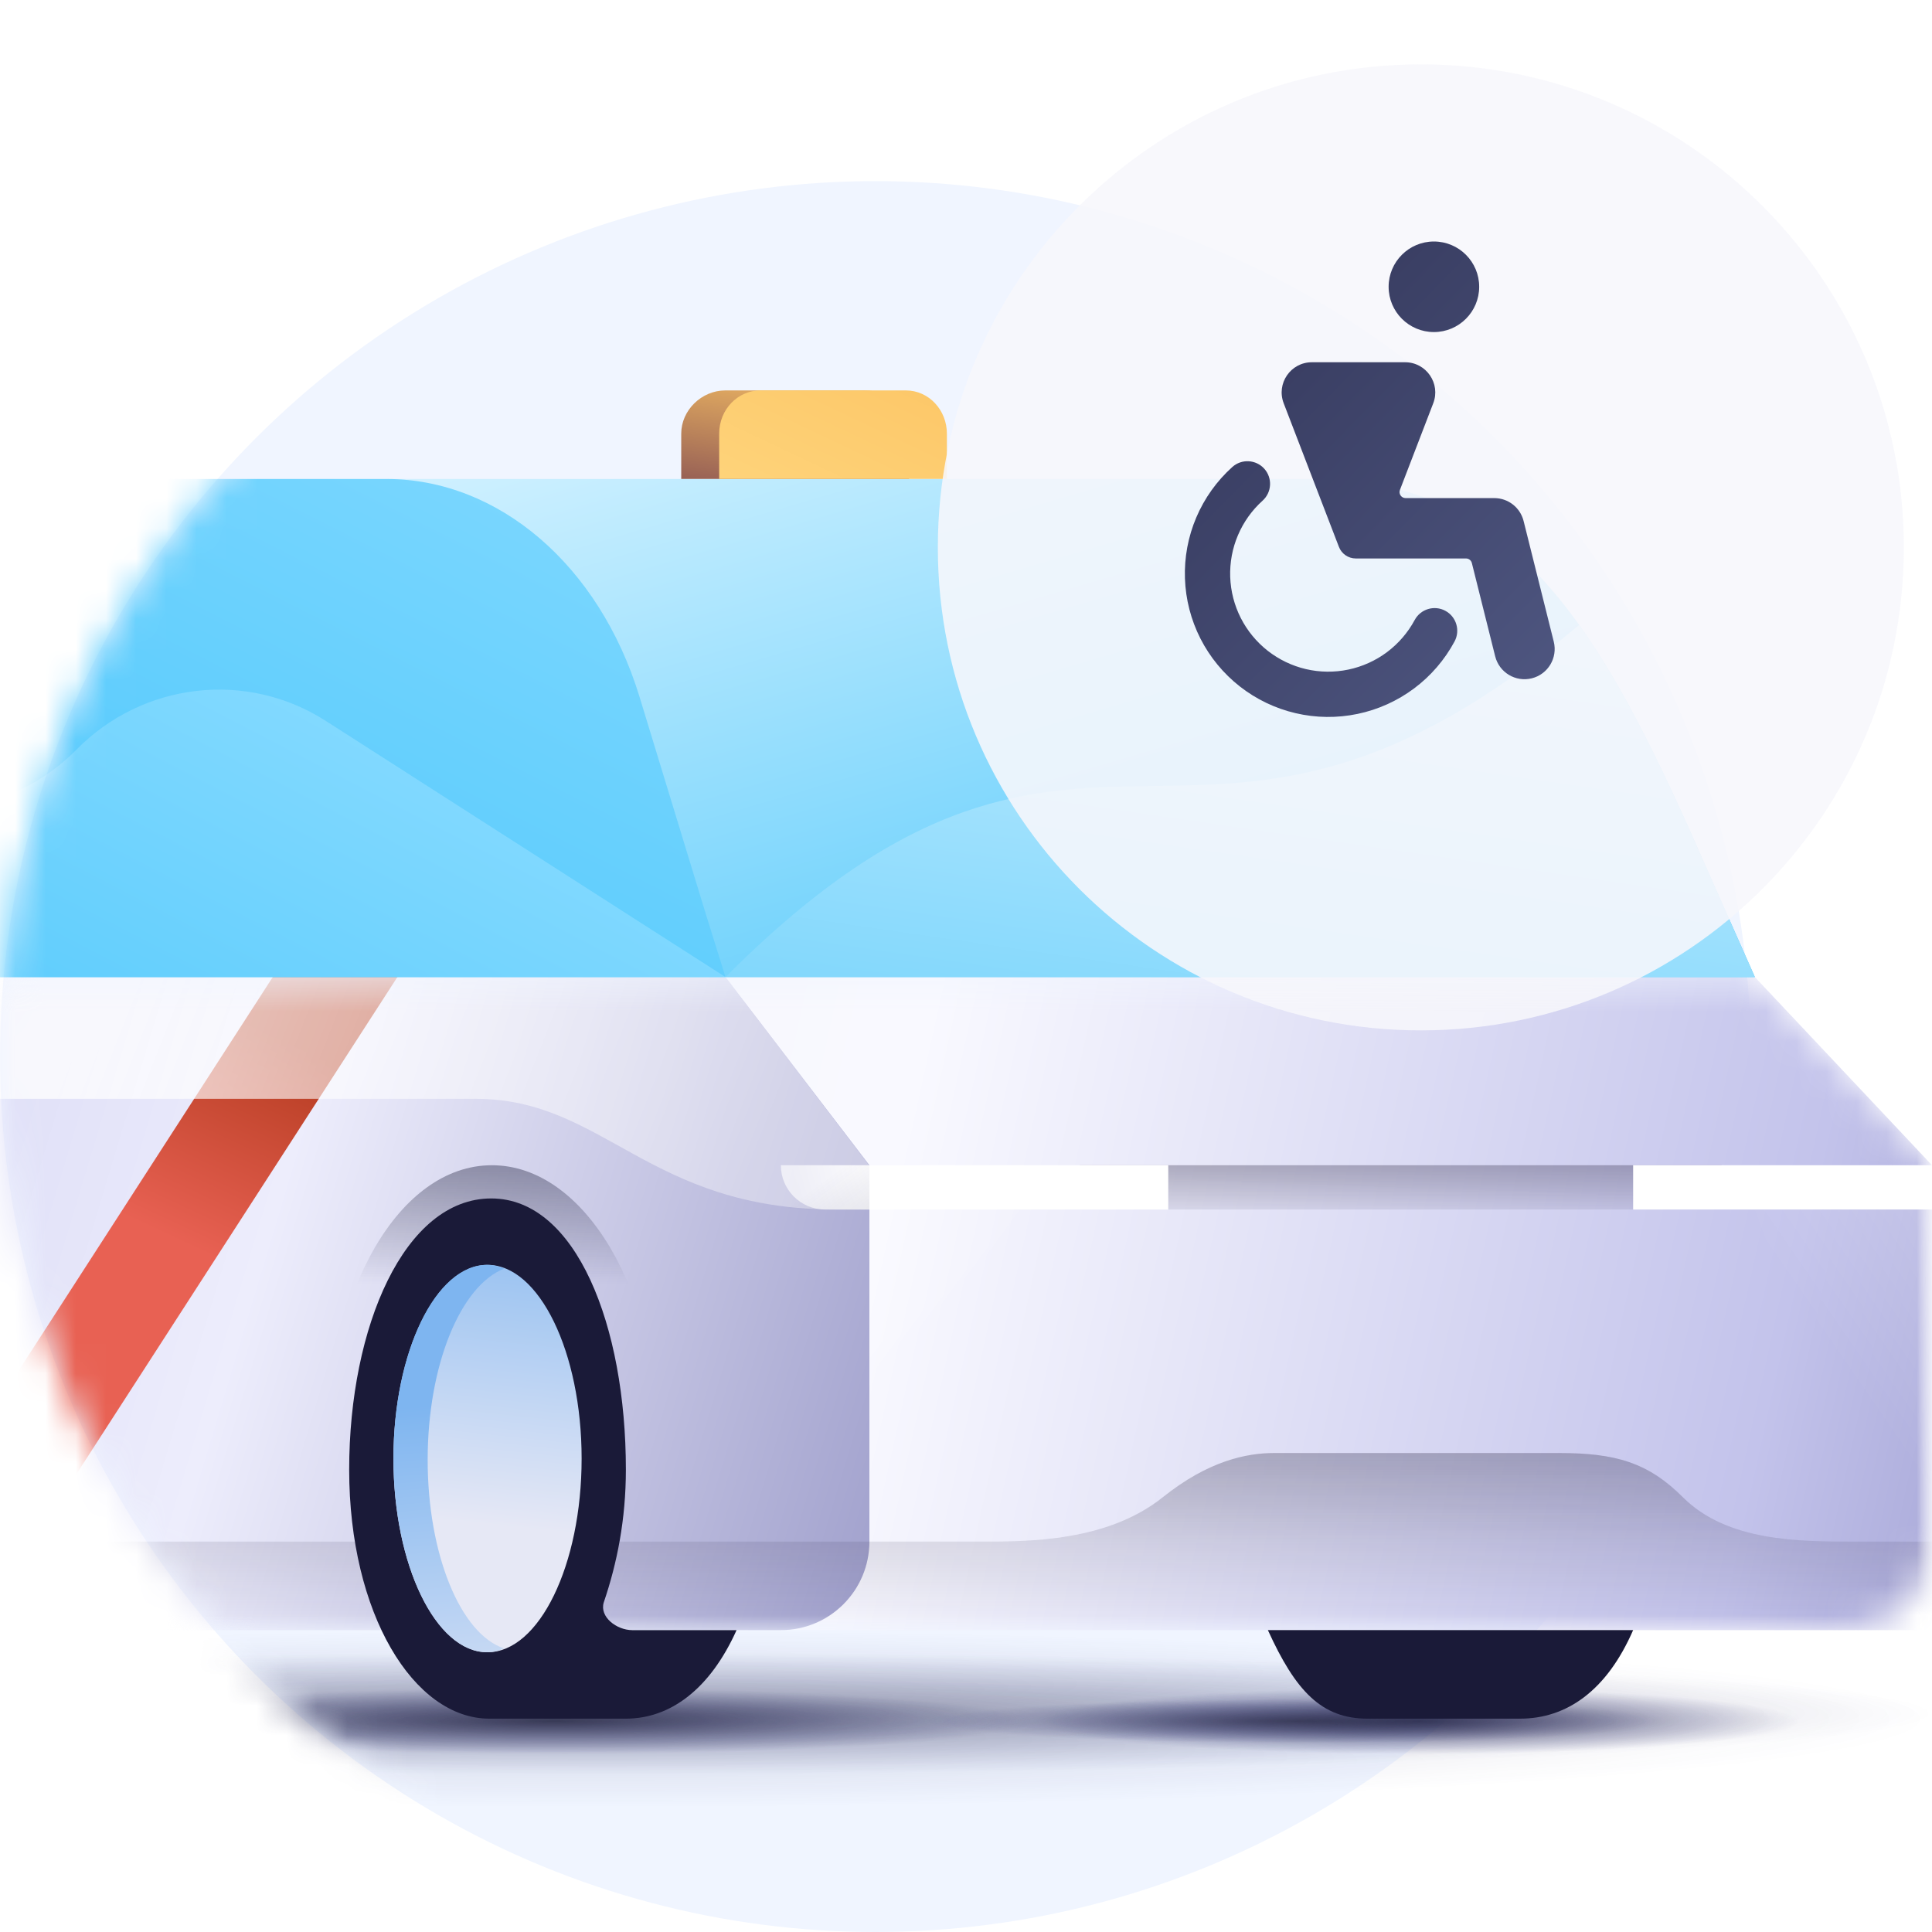
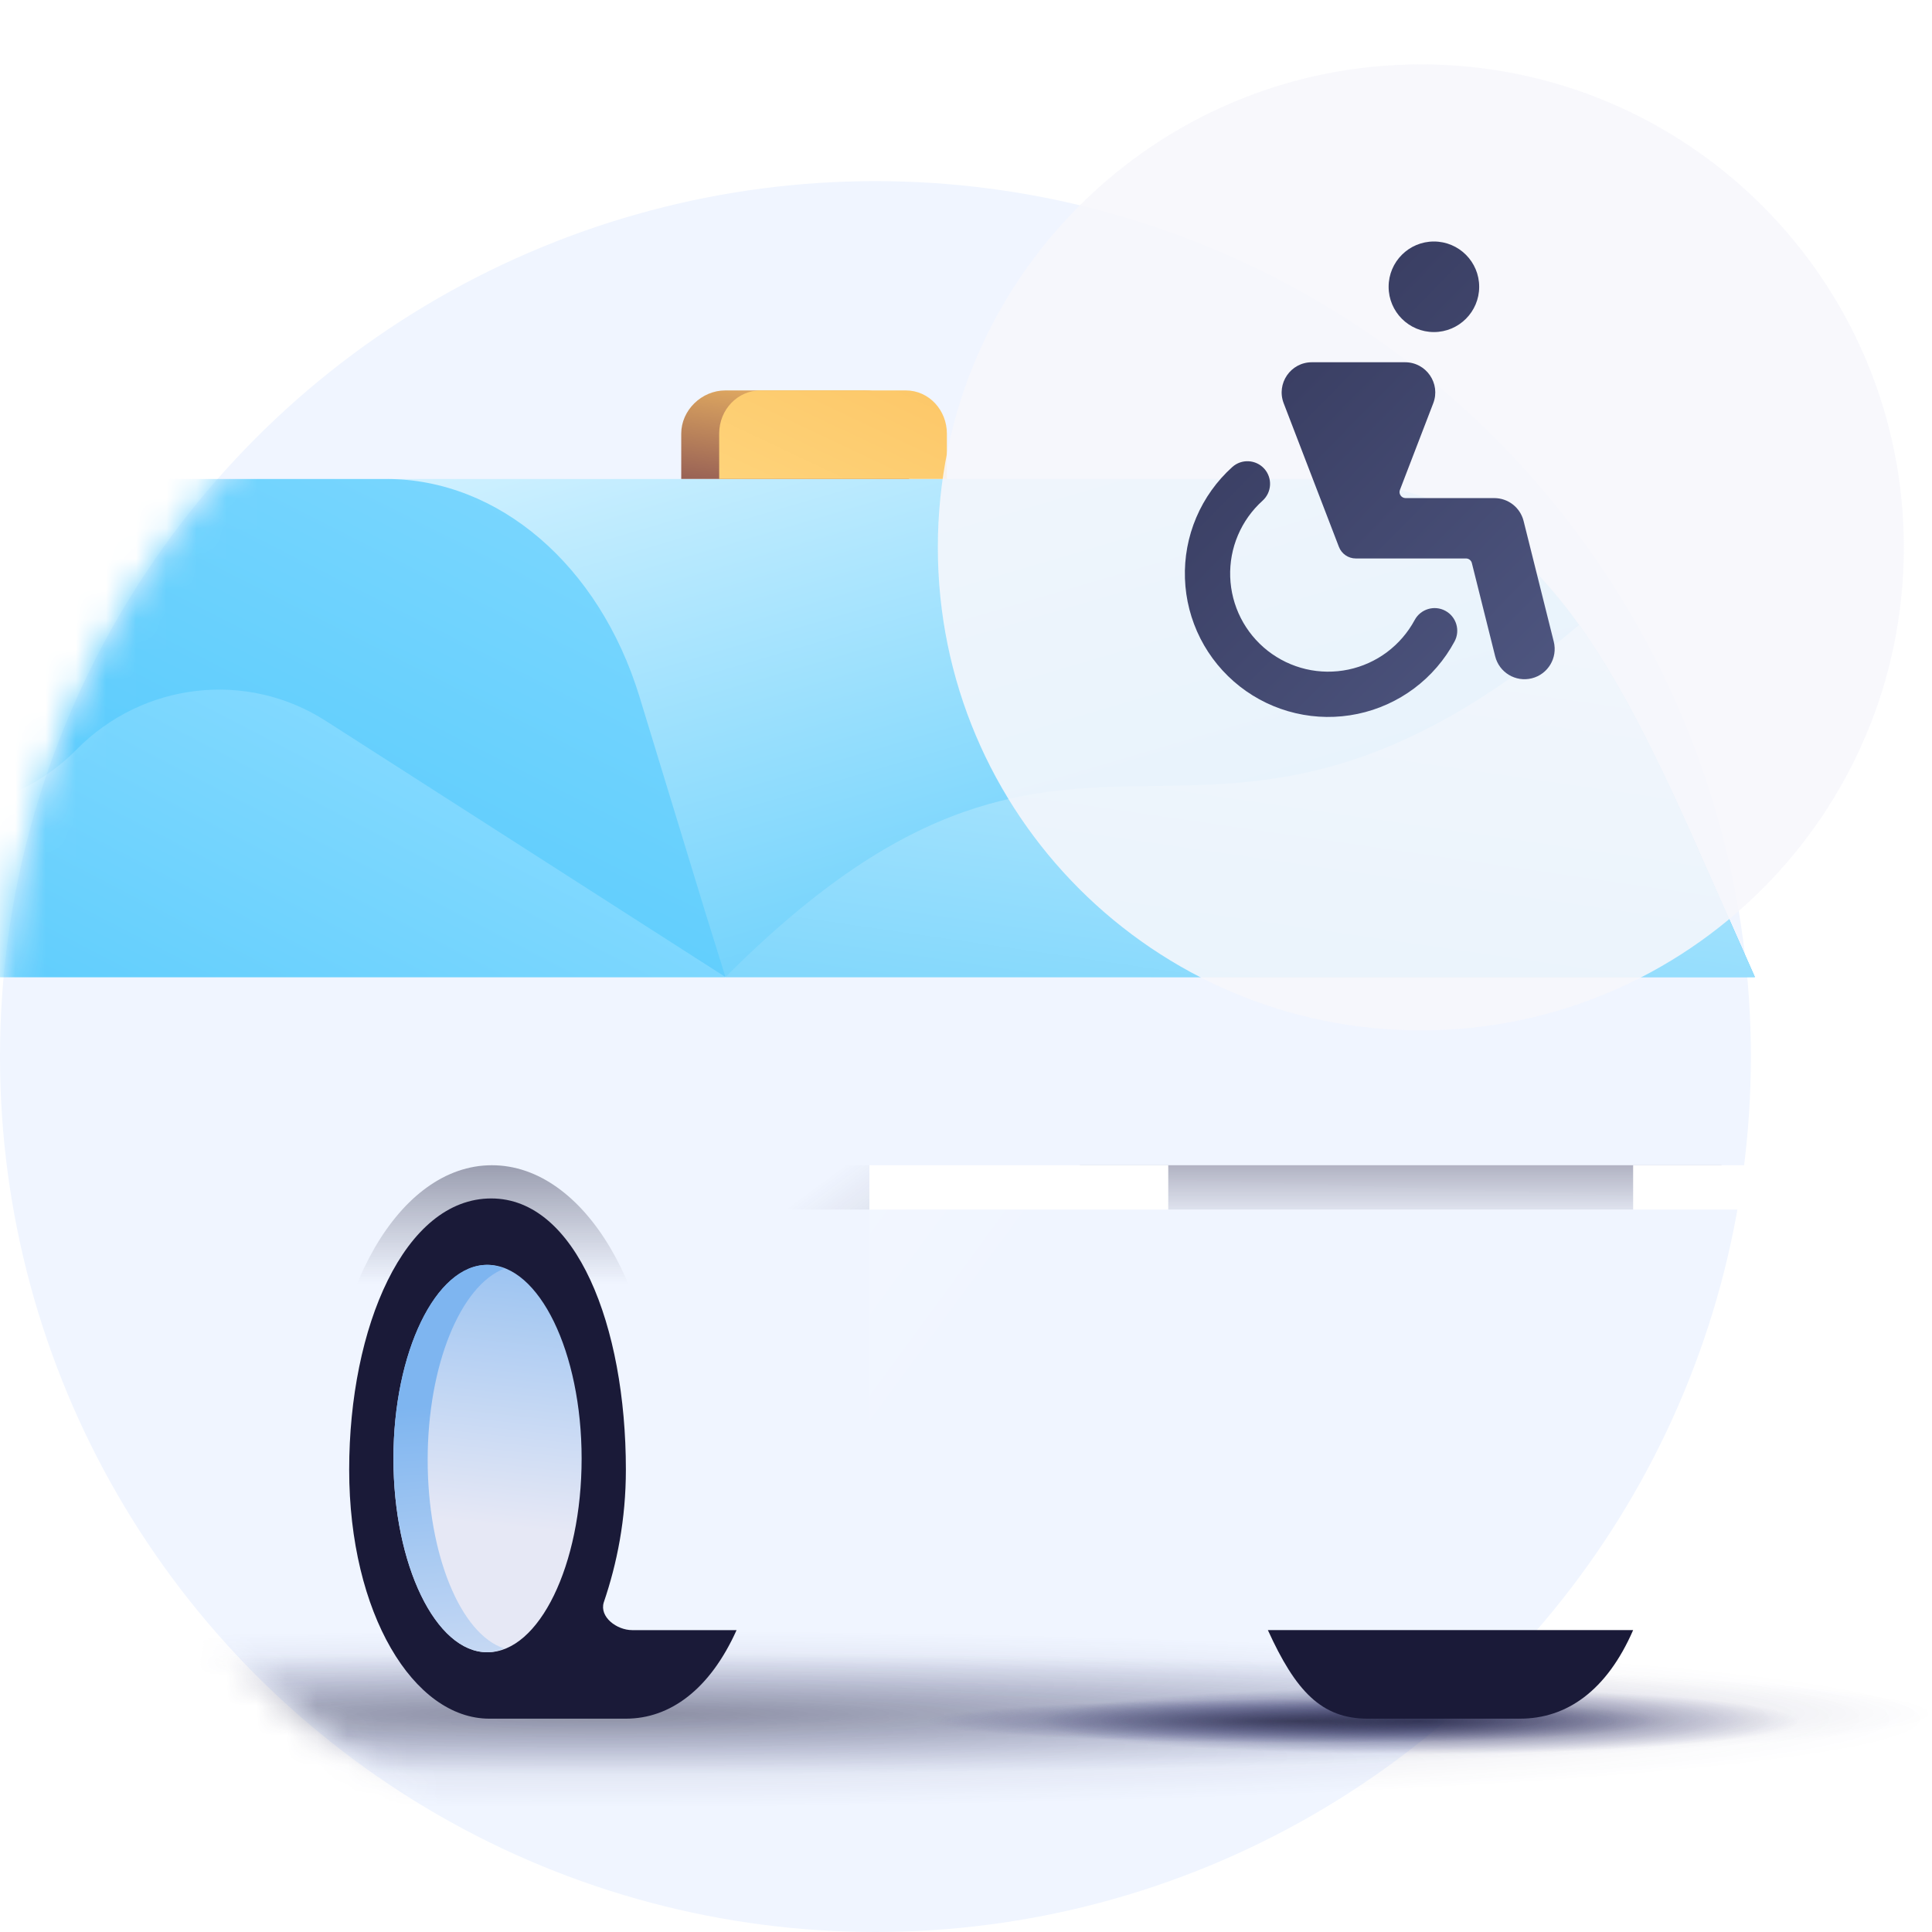
<svg xmlns="http://www.w3.org/2000/svg" width="64" height="64" viewBox="0 0 64 64" fill="none">
  <circle cx="29" cy="35" r="29" fill="#F0F5FF" />
  <mask id="mask0_2_53787" style="mask-type:alpha" maskUnits="userSpaceOnUse" x="0" y="0" width="64" height="64">
    <path fill-rule="evenodd" clip-rule="evenodd" d="M0 0H30H64V15V64H30V63.983C29.668 63.994 29.335 64 29 64C12.984 64 0 51.016 0 35C0 27.246 3.043 20.203 8 15H0V0Z" fill="#C4C4C4" />
  </mask>
  <g mask="url(#mask0_2_53787)">
    <path opacity="0.75" d="M20 59.867C44.3 59.867 64 58.553 64 56.933C64 55.313 44.3 54 20 54C-4.301 54 -24 55.313 -24 56.933C-24 58.553 -4.301 59.867 20 59.867Z" fill="url(#paint0_radial_2_53787)" />
    <path opacity="0.75" d="M20 58.767C44.3 58.767 64 57.864 64 56.75C64 55.636 44.3 54.733 20 54.733C-4.301 54.733 -24 55.636 -24 56.75C-24 57.864 -4.301 58.767 20 58.767Z" fill="url(#paint1_radial_2_53787)" />
    <path opacity="0.8" d="M46.95 58.107C53.936 58.107 59.6 57.614 59.6 57.007C59.6 56.399 53.936 55.907 46.95 55.907C39.964 55.907 34.3 56.399 34.3 57.007C34.3 57.614 39.964 58.107 46.95 58.107Z" fill="url(#paint2_radial_2_53787)" />
    <path opacity="0.8" d="M-10.25 58.4C-2.656 58.4 3.5 57.743 3.5 56.934C3.5 56.123 -2.656 55.467 -10.25 55.467C-17.844 55.467 -24 56.123 -24 56.934C-24 57.743 -17.844 58.4 -10.25 58.4Z" fill="url(#paint3_radial_2_53787)" />
-     <path opacity="0.8" d="M18.35 58.107C27.058 58.107 34.117 57.614 34.117 57.007C34.117 56.399 27.058 55.907 18.35 55.907C9.642 55.907 2.583 56.399 2.583 57.007C2.583 57.614 9.642 58.107 18.35 58.107Z" fill="url(#paint4_radial_2_53787)" />
    <path opacity="0.64" d="M42.99 57.74C49.774 57.74 55.273 57.412 55.273 57.007C55.273 56.602 49.774 56.273 42.99 56.273C36.206 56.273 30.707 56.602 30.707 57.007C30.707 57.412 36.206 57.74 42.99 57.74Z" fill="url(#paint5_radial_2_53787)" />
-     <path opacity="0.64" d="M-9.26 57.74C-2.476 57.74 3.023 57.412 3.023 57.007C3.023 56.602 -2.476 56.273 -9.26 56.273C-16.044 56.273 -21.543 56.602 -21.543 57.007C-21.543 57.412 -16.044 57.74 -9.26 57.74Z" fill="url(#paint6_radial_2_53787)" />
    <mask id="mask1_2_53787" style="mask-type:alpha" maskUnits="userSpaceOnUse" x="-24" y="32" width="88" height="22">
-       <path fill-rule="evenodd" clip-rule="evenodd" d="M-24 32.367H24.033H58.133L64 38.6V51.067C64 52.687 62.687 54 61.067 54H28.8H24.033H-17.4C-18.256 54 -20.319 52.537 -21.913 51.298C-23.262 50.249 -24 48.617 -24 46.908V32.367Z" fill="url(#paint7_linear_2_53787)" />
-     </mask>
+       </mask>
    <g mask="url(#mask1_2_53787)">
      <path d="M64 54V38.6L58.133 32.367C58.133 32.367 26 32.367 24.033 32.367V54H64Z" fill="url(#paint8_linear_2_53787)" />
      <path d="M24.033 32.367H-24V46.908C-24 48.617 -23.262 50.249 -21.913 51.298C-20.319 52.537 -18.256 54 -17.4 54H25.867C27.487 54 28.8 52.687 28.8 51.067V38.6L24.033 32.367Z" fill="url(#paint9_linear_2_53787)" />
      <path d="M9.272 32L-4.933 54H-0.806L13.4 32H9.272Z" fill="url(#paint10_linear_2_53787)" />
      <path fill-rule="evenodd" clip-rule="evenodd" d="M55.75 49.6C57.217 51.067 59.6 51.067 61.433 51.067H64V54H-24V51.067H32.54C34.08 51.067 36.683 51.067 38.517 49.6C40.039 48.382 41.303 48.133 42.22 48.133H51.643C53.513 48.133 54.596 48.446 55.75 49.6Z" fill="url(#paint11_linear_2_53787)" />
      <path fill-rule="evenodd" clip-rule="evenodd" d="M55.75 49.6C57.217 51.067 59.6 51.067 61.433 51.067H64V54H-24V51.067H32.54C34.08 51.067 36.683 51.067 38.517 49.6C40.039 48.382 41.303 48.133 42.22 48.133H51.643C53.513 48.133 54.596 48.446 55.75 49.6Z" fill="url(#paint12_linear_2_53787)" />
      <path d="M24.033 32.367H-24C-20.956 34.821 -17.133 36.4 -13.198 36.4H15.757C20.026 36.4 21.467 40.067 27.7 40.067C27.95 40.067 28.8 40.067 28.8 40.067V38.617L24.033 32.367Z" fill="url(#paint13_linear_2_53787)" />
    </g>
    <path d="M43.51 15.867H12.855L24.033 32.367H58.133L55.986 27.529C52.802 20.442 49.914 15.867 43.51 15.867Z" fill="url(#paint14_linear_2_53787)" />
    <path d="M23.366 30.229L21.18 23.067C19.845 18.717 16.51 15.867 12.803 15.867H-16.847C-18.885 15.867 -21.257 17.779 -21.739 20.442L-24 32.367H24.033L23.366 30.229Z" fill="url(#paint15_linear_2_53787)" />
    <path d="M24.033 32.367L10.802 23.887C8.17 22.191 4.724 22.605 2.537 24.829C0.387 27.015 -2.948 27.429 -5.58 25.884L-18.7 18.007C-19.162 17.754 -19.625 17.536 -20.12 17.385C-20.911 18.176 -21.52 19.232 -21.739 20.442L-24 32.367H24.033Z" fill="url(#paint16_linear_2_53787)" />
    <path d="M52.312 20.702C46.106 25.923 42.094 25.981 38.235 26.036C34.147 26.094 30.207 26.173 24.033 32.367H58.133L55.986 27.529C54.787 24.86 53.63 22.548 52.312 20.702Z" fill="url(#paint17_linear_2_53787)" />
    <path opacity="0.8" d="M35.767 38.6H57.033L54.1 40.067H38.7L35.767 38.6Z" fill="url(#paint18_linear_2_53787)" />
    <path d="M64 38.6H54.1V40.067H64V38.6Z" fill="white" />
    <path d="M38.7 40.067H28.8C28.8 40.067 28.8 39.407 28.8 38.6H38.7V40.067Z" fill="white" />
-     <path d="M28.8 40.067H27.333C26.523 40.067 25.867 39.41 25.867 38.6V38.6H28.8V40.067Z" fill="url(#paint19_radial_2_53787)" />
    <rect x="25.867" y="38.6" width="2.933" height="1.467" fill="url(#paint20_linear_2_53787)" />
    <path opacity="0.24" d="M34.667 40.067L31.037 51.067H28.8V40.067H34.667Z" fill="url(#paint21_linear_2_53787)" />
    <path opacity="0.24" d="M58.133 40.067L62.093 51.067H64V40.067H58.133Z" fill="url(#paint22_linear_2_53787)" />
    <path opacity="0.64" d="M21.833 51.067C21.833 50.333 21.833 48.655 21.833 47.963C21.833 42.79 19.376 38.6 16.294 38.6C13.213 38.6 10.833 42.79 10.833 47.963C10.833 48.655 10.833 50.333 10.833 51.067" fill="url(#paint23_linear_2_53787)" />
    <path d="M20.943 54C20.429 54 19.853 53.564 20 53.083C20.441 51.789 20.733 50.333 20.733 48.683C20.733 43.912 19.083 39.7 16.273 39.7C13.4 39.7 11.567 43.949 11.567 48.683C11.567 53.454 13.704 56.933 16.21 56.933H20.733C22.204 56.933 23.517 55.96 24.4 54H20.943Z" fill="#1A1A38" />
    <path d="M42 53.999C42.917 56.016 43.774 56.933 45.3 56.933H50.354C51.9 56.933 53.225 56.007 54.1 53.999H42Z" fill="#1A1A38" />
    <path d="M13.033 48.317C13.033 51.844 14.44 54.733 16.15 54.733C17.86 54.733 19.267 51.844 19.267 48.317C19.267 44.789 17.86 41.9 16.15 41.9C14.44 41.9 13.033 44.789 13.033 48.317Z" fill="url(#paint24_linear_2_53787)" />
    <g style="mix-blend-mode:multiply">
      <path d="M14.167 48.359C14.167 45.215 15.264 42.58 16.7 42.027C16.511 41.942 16.322 41.9 16.133 41.9C14.432 41.9 13.033 44.789 13.033 48.317C13.033 51.844 14.432 54.733 16.133 54.733C16.322 54.733 16.511 54.691 16.7 54.606C15.264 54.138 14.167 51.504 14.167 48.359Z" fill="url(#paint25_linear_2_53787)" />
    </g>
    <path d="M30.11 14.363C30.11 13.556 29.478 12.933 28.648 12.933H24.028C23.238 12.933 22.567 13.593 22.567 14.363V15.866H30.11V14.363Z" fill="url(#paint26_linear_2_53787)" />
    <path d="M31.367 14.363C31.367 13.593 30.778 12.933 30.005 12.933H25.185C24.449 12.933 23.824 13.556 23.824 14.363V15.866H31.367V14.363Z" fill="url(#paint27_linear_2_53787)" />
    <g opacity="0.88">
      <g filter="url(#filter0_d_2_53787)">
        <path fill-rule="evenodd" clip-rule="evenodd" d="M46 32C54.837 32 62 24.837 62 16C62 7.163 54.837 0 46 0C37.163 0 30 7.163 30 16C30 24.837 37.163 32 46 32Z" fill="#F7F7FC" />
      </g>
    </g>
    <path d="M47.5 8C46.672 8 46 8.672 46 9.5C46 10.328 46.672 11 47.5 11C48.328 11 49 10.328 49 9.5C49 8.672 48.328 8 47.5 8Z" fill="url(#paint28_linear_2_53787)" />
    <path d="M43.457 12C42.755 12 42.272 12.704 42.524 13.359L44.353 18.115C44.442 18.347 44.665 18.5 44.913 18.5H48.563C48.655 18.5 48.735 18.562 48.757 18.651L49.53 21.742C49.664 22.278 50.207 22.604 50.743 22.47C51.279 22.336 51.604 21.793 51.471 21.258L50.471 17.258C50.359 16.812 49.959 16.5 49.5 16.5H46.561C46.421 16.5 46.324 16.359 46.375 16.228L47.478 13.359C47.73 12.704 47.247 12 46.545 12H43.457Z" fill="url(#paint29_linear_2_53787)" />
    <path d="M41.88 15.526C42.157 15.834 42.132 16.308 41.825 16.585C41.472 16.903 41.194 17.293 41.009 17.729C40.823 18.165 40.736 18.637 40.752 19.11C40.768 19.584 40.888 20.049 41.102 20.471C41.317 20.894 41.621 21.264 41.994 21.557C42.367 21.849 42.799 22.057 43.26 22.165C43.722 22.273 44.201 22.278 44.665 22.181C45.129 22.084 45.566 21.887 45.946 21.603C46.325 21.319 46.638 20.956 46.863 20.539C47.059 20.174 47.514 20.037 47.878 20.233C48.243 20.429 48.38 20.884 48.184 21.249C47.856 21.859 47.399 22.39 46.844 22.805C46.289 23.219 45.65 23.508 44.972 23.649C44.294 23.791 43.593 23.783 42.919 23.625C42.245 23.468 41.613 23.165 41.068 22.737C40.523 22.309 40.078 21.768 39.764 21.15C39.451 20.532 39.276 19.854 39.253 19.162C39.229 18.469 39.357 17.78 39.628 17.143C39.899 16.505 40.306 15.935 40.821 15.471C41.128 15.194 41.602 15.219 41.88 15.526Z" fill="url(#paint30_linear_2_53787)" />
  </g>
  <defs>
    <filter id="filter0_d_2_53787" x="30" y="0" width="34.133" height="35.2" filterUnits="userSpaceOnUse" color-interpolation-filters="sRGB">
      <feFlood flood-opacity="0" result="BackgroundImageFix" />
      <feColorMatrix in="SourceAlpha" type="matrix" values="0 0 0 0 0 0 0 0 0 0 0 0 0 0 0 0 0 0 127 0" result="hardAlpha" />
      <feOffset dx="1.067" dy="2.133" />
      <feGaussianBlur stdDeviation="0.533" />
      <feColorMatrix type="matrix" values="0 0 0 0 0.129 0 0 0 0 0.133 0 0 0 0 0.251 0 0 0 0.06 0" />
      <feBlend mode="normal" in2="BackgroundImageFix" result="effect1_dropShadow_2_53787" />
      <feBlend mode="normal" in="SourceGraphic" in2="effect1_dropShadow_2_53787" result="shape" />
    </filter>
    <radialGradient id="paint0_radial_2_53787" cx="0" cy="0" r="1" gradientUnits="userSpaceOnUse" gradientTransform="translate(19.996 56.94) rotate(90) scale(2.933 44)">
      <stop stop-color="#212240" stop-opacity="0.23" />
      <stop offset="1" stop-color="#23266A" stop-opacity="0" />
    </radialGradient>
    <radialGradient id="paint1_radial_2_53787" cx="0" cy="0" r="1" gradientUnits="userSpaceOnUse" gradientTransform="translate(19.996 56.756) rotate(90) scale(2.017 44)">
      <stop stop-color="#212240" stop-opacity="0.51" />
      <stop offset="1" stop-color="#23266A" stop-opacity="0" />
    </radialGradient>
    <radialGradient id="paint2_radial_2_53787" cx="0" cy="0" r="1" gradientUnits="userSpaceOnUse" gradientTransform="translate(46.952 57.014) rotate(90) scale(1.1 12.65)">
      <stop stop-color="#212240" />
      <stop offset="1" stop-color="#23266A" stop-opacity="0" />
    </radialGradient>
    <radialGradient id="paint3_radial_2_53787" cx="0" cy="0" r="1" gradientUnits="userSpaceOnUse" gradientTransform="translate(-10.251 56.941) rotate(90) scale(1.467 13.75)">
      <stop stop-color="#212240" />
      <stop offset="1" stop-color="#23266A" stop-opacity="0" />
    </radialGradient>
    <radialGradient id="paint4_radial_2_53787" cx="0" cy="0" r="1" gradientUnits="userSpaceOnUse" gradientTransform="translate(18.348 57.013) rotate(90) scale(1.1 15.766)">
      <stop stop-color="#212240" />
      <stop offset="1" stop-color="#23266A" stop-opacity="0" />
    </radialGradient>
    <radialGradient id="paint5_radial_2_53787" cx="0" cy="0" r="1" gradientUnits="userSpaceOnUse" gradientTransform="translate(42.987 57.014) rotate(90) scale(0.733 12.266)">
      <stop stop-color="#212240" />
      <stop offset="1" stop-color="#23266A" stop-opacity="0" />
    </radialGradient>
    <radialGradient id="paint6_radial_2_53787" cx="0" cy="0" r="1" gradientUnits="userSpaceOnUse" gradientTransform="translate(-9.265 57.014) rotate(90) scale(0.733 12.266)">
      <stop stop-color="#212240" />
      <stop offset="1" stop-color="#23266A" stop-opacity="0" />
    </radialGradient>
    <linearGradient id="paint7_linear_2_53787" x1="-24.245" y1="53.499" x2="58.764" y2="11.674" gradientUnits="userSpaceOnUse">
      <stop stop-color="#2F315C" />
      <stop offset="1" stop-color="#45496B" />
    </linearGradient>
    <linearGradient id="paint8_linear_2_53787" x1="7.649" y1="23.032" x2="98.181" y2="43.003" gradientUnits="userSpaceOnUse">
      <stop stop-color="#F5F6FA" />
      <stop offset="0.268" stop-color="#F9F9FF" />
      <stop offset="0.59" stop-color="#C3C3EB" />
      <stop offset="1" stop-color="#42428F" />
    </linearGradient>
    <linearGradient id="paint9_linear_2_53787" x1="-83.217" y1="20.468" x2="49.846" y2="60.522" gradientUnits="userSpaceOnUse">
      <stop offset="0.333" stop-color="#A2A2DB" />
      <stop offset="0.596" stop-color="#DEDEF7" />
      <stop offset="0.677" stop-color="#EDEDFC" />
      <stop offset="1" stop-color="#57579F" />
    </linearGradient>
    <linearGradient id="paint10_linear_2_53787" x1="4.747" y1="40.59" x2="7.952" y2="33.735" gradientUnits="userSpaceOnUse">
      <stop offset="0.001" stop-color="#E86153" />
      <stop offset="0.999" stop-color="#B53C21" />
    </linearGradient>
    <linearGradient id="paint11_linear_2_53787" x1="21.018" y1="54" x2="21.019" y2="48.133" gradientUnits="userSpaceOnUse">
      <stop stop-color="#2C2643" stop-opacity="0" />
      <stop offset="1" stop-color="#2C2643" stop-opacity="0.24" />
    </linearGradient>
    <linearGradient id="paint12_linear_2_53787" x1="20" y1="48.133" x2="20" y2="51.067" gradientUnits="userSpaceOnUse">
      <stop stop-color="#212240" stop-opacity="0.08" />
      <stop offset="1" stop-color="#212240" stop-opacity="0" />
    </linearGradient>
    <linearGradient id="paint13_linear_2_53787" x1="-60.46" y1="28.541" x2="17.146" y2="59.095" gradientUnits="userSpaceOnUse">
      <stop stop-color="#C3A9FF" />
      <stop offset="0.549" stop-color="white" />
      <stop offset="1" stop-color="white" stop-opacity="0.36" />
    </linearGradient>
    <linearGradient id="paint14_linear_2_53787" x1="33.453" y1="9.495" x2="42.706" y2="40.932" gradientUnits="userSpaceOnUse">
      <stop stop-color="#D1F1FF" />
      <stop offset="1" stop-color="#34BFFA" />
    </linearGradient>
    <linearGradient id="paint15_linear_2_53787" x1="43.475" y1="-14.618" x2="-9.306" y2="89.528" gradientUnits="userSpaceOnUse">
      <stop offset="0.001" stop-color="#D1F1FF" />
      <stop offset="0.29" stop-color="#85DAFF" />
      <stop offset="0.638" stop-color="#32BEFA" />
      <stop offset="1" stop-color="#325E9F" />
    </linearGradient>
    <linearGradient id="paint16_linear_2_53787" x1="23.662" y1="2.658" x2="-9.214" y2="65.912" gradientUnits="userSpaceOnUse">
      <stop offset="0.001" stop-color="#D1F1FF" />
      <stop offset="0.328" stop-color="#85DAFF" />
      <stop offset="0.766" stop-color="#32BEFA" />
      <stop offset="1" stop-color="#325E9F" />
    </linearGradient>
    <linearGradient id="paint17_linear_2_53787" x1="46.643" y1="12.606" x2="40.75" y2="53.205" gradientUnits="userSpaceOnUse">
      <stop stop-color="#E5F7FF" />
      <stop offset="0.999" stop-color="#32BEFA" />
    </linearGradient>
    <linearGradient id="paint18_linear_2_53787" x1="46.646" y1="40.66" x2="46.647" y2="38.6" gradientUnits="userSpaceOnUse">
      <stop stop-color="#2C2643" stop-opacity="0" />
      <stop offset="1" stop-color="#2C2643" stop-opacity="0.4" />
    </linearGradient>
    <radialGradient id="paint19_radial_2_53787" cx="0" cy="0" r="1" gradientUnits="userSpaceOnUse" gradientTransform="translate(28.983 38.6) rotate(164.055) scale(2.669 5.339)">
      <stop stop-color="white" stop-opacity="0.96" />
      <stop offset="1" stop-color="white" stop-opacity="0.64" />
    </radialGradient>
    <linearGradient id="paint20_linear_2_53787" x1="28.983" y1="40.25" x2="27.833" y2="38.693" gradientUnits="userSpaceOnUse">
      <stop stop-color="#212240" stop-opacity="0.08" />
      <stop offset="1" stop-color="#212240" stop-opacity="0" />
    </linearGradient>
    <linearGradient id="paint21_linear_2_53787" x1="25.317" y1="40.984" x2="31.319" y2="45.382" gradientUnits="userSpaceOnUse">
      <stop stop-color="white" />
      <stop offset="1" stop-color="white" stop-opacity="0" />
    </linearGradient>
    <linearGradient id="paint22_linear_2_53787" x1="67.667" y1="41.37" x2="61.346" y2="45.73" gradientUnits="userSpaceOnUse">
      <stop stop-color="white" />
      <stop offset="1" stop-color="white" stop-opacity="0" />
    </linearGradient>
    <linearGradient id="paint23_linear_2_53787" x1="16.337" y1="36.41" x2="16.337" y2="57.241" gradientUnits="userSpaceOnUse">
      <stop offset="0" stop-color="#212240" />
      <stop offset="0.294" stop-color="#212240" stop-opacity="0" />
    </linearGradient>
    <linearGradient id="paint24_linear_2_53787" x1="15.967" y1="50.491" x2="17.27" y2="38.408" gradientUnits="userSpaceOnUse">
      <stop offset="0" stop-color="#E6E8F5" />
      <stop offset="1" stop-color="#7EB5F0" />
    </linearGradient>
    <linearGradient id="paint25_linear_2_53787" x1="15.693" y1="58.601" x2="14.738" y2="46.506" gradientUnits="userSpaceOnUse">
      <stop offset="0" stop-color="#E6E8F5" />
      <stop offset="1" stop-color="#7EB5F0" />
    </linearGradient>
    <linearGradient id="paint26_linear_2_53787" x1="26.836" y1="11.803" x2="26.177" y2="16.627" gradientUnits="userSpaceOnUse">
      <stop offset="0.001" stop-color="#FCC565" />
      <stop offset="1" stop-color="#925B54" />
    </linearGradient>
    <linearGradient id="paint27_linear_2_53787" x1="29.608" y1="11.056" x2="25.309" y2="20.143" gradientUnits="userSpaceOnUse">
      <stop offset="0.001" stop-color="#FCC565" />
      <stop offset="1" stop-color="#FFDA84" />
    </linearGradient>
    <linearGradient id="paint28_linear_2_53787" x1="32.274" y1="-1.625" x2="55.567" y2="21.295" gradientUnits="userSpaceOnUse">
      <stop stop-color="#212240" />
      <stop offset="1" stop-color="#515984" />
    </linearGradient>
    <linearGradient id="paint29_linear_2_53787" x1="32.274" y1="-1.625" x2="55.567" y2="21.295" gradientUnits="userSpaceOnUse">
      <stop stop-color="#212240" />
      <stop offset="1" stop-color="#515984" />
    </linearGradient>
    <linearGradient id="paint30_linear_2_53787" x1="32.274" y1="-1.625" x2="55.567" y2="21.295" gradientUnits="userSpaceOnUse">
      <stop stop-color="#212240" />
      <stop offset="1" stop-color="#515984" />
    </linearGradient>
  </defs>
</svg>